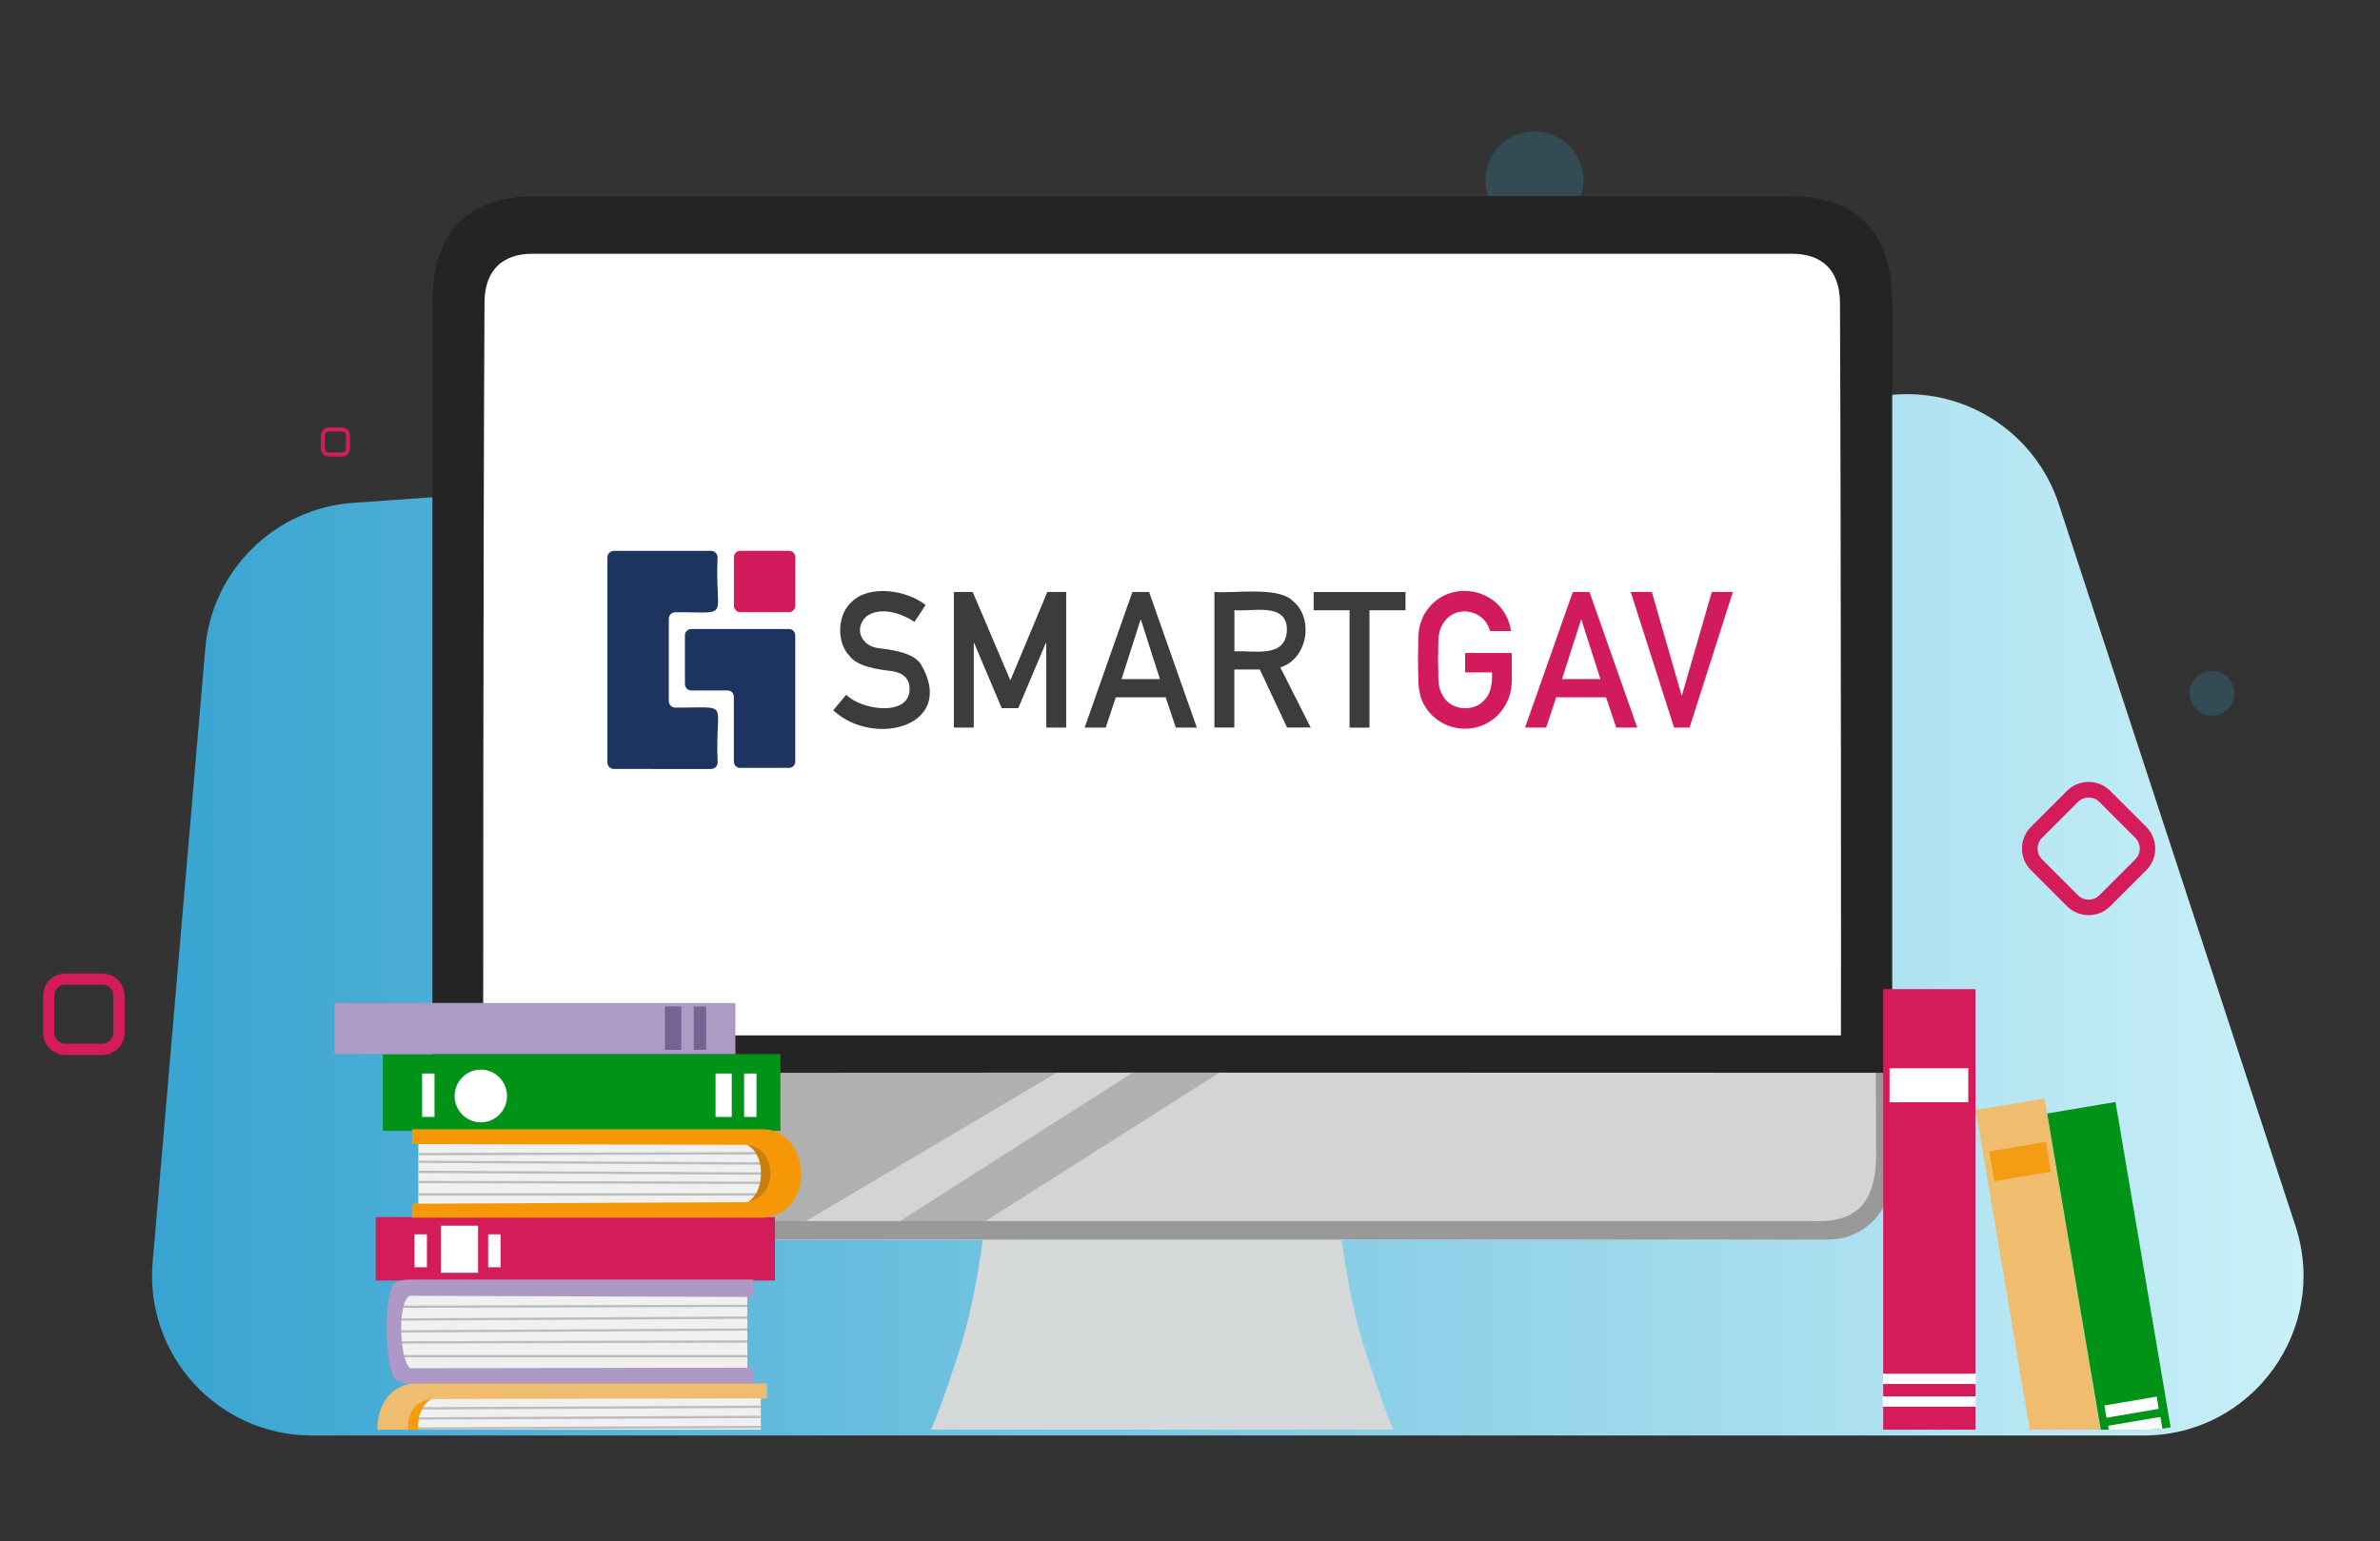
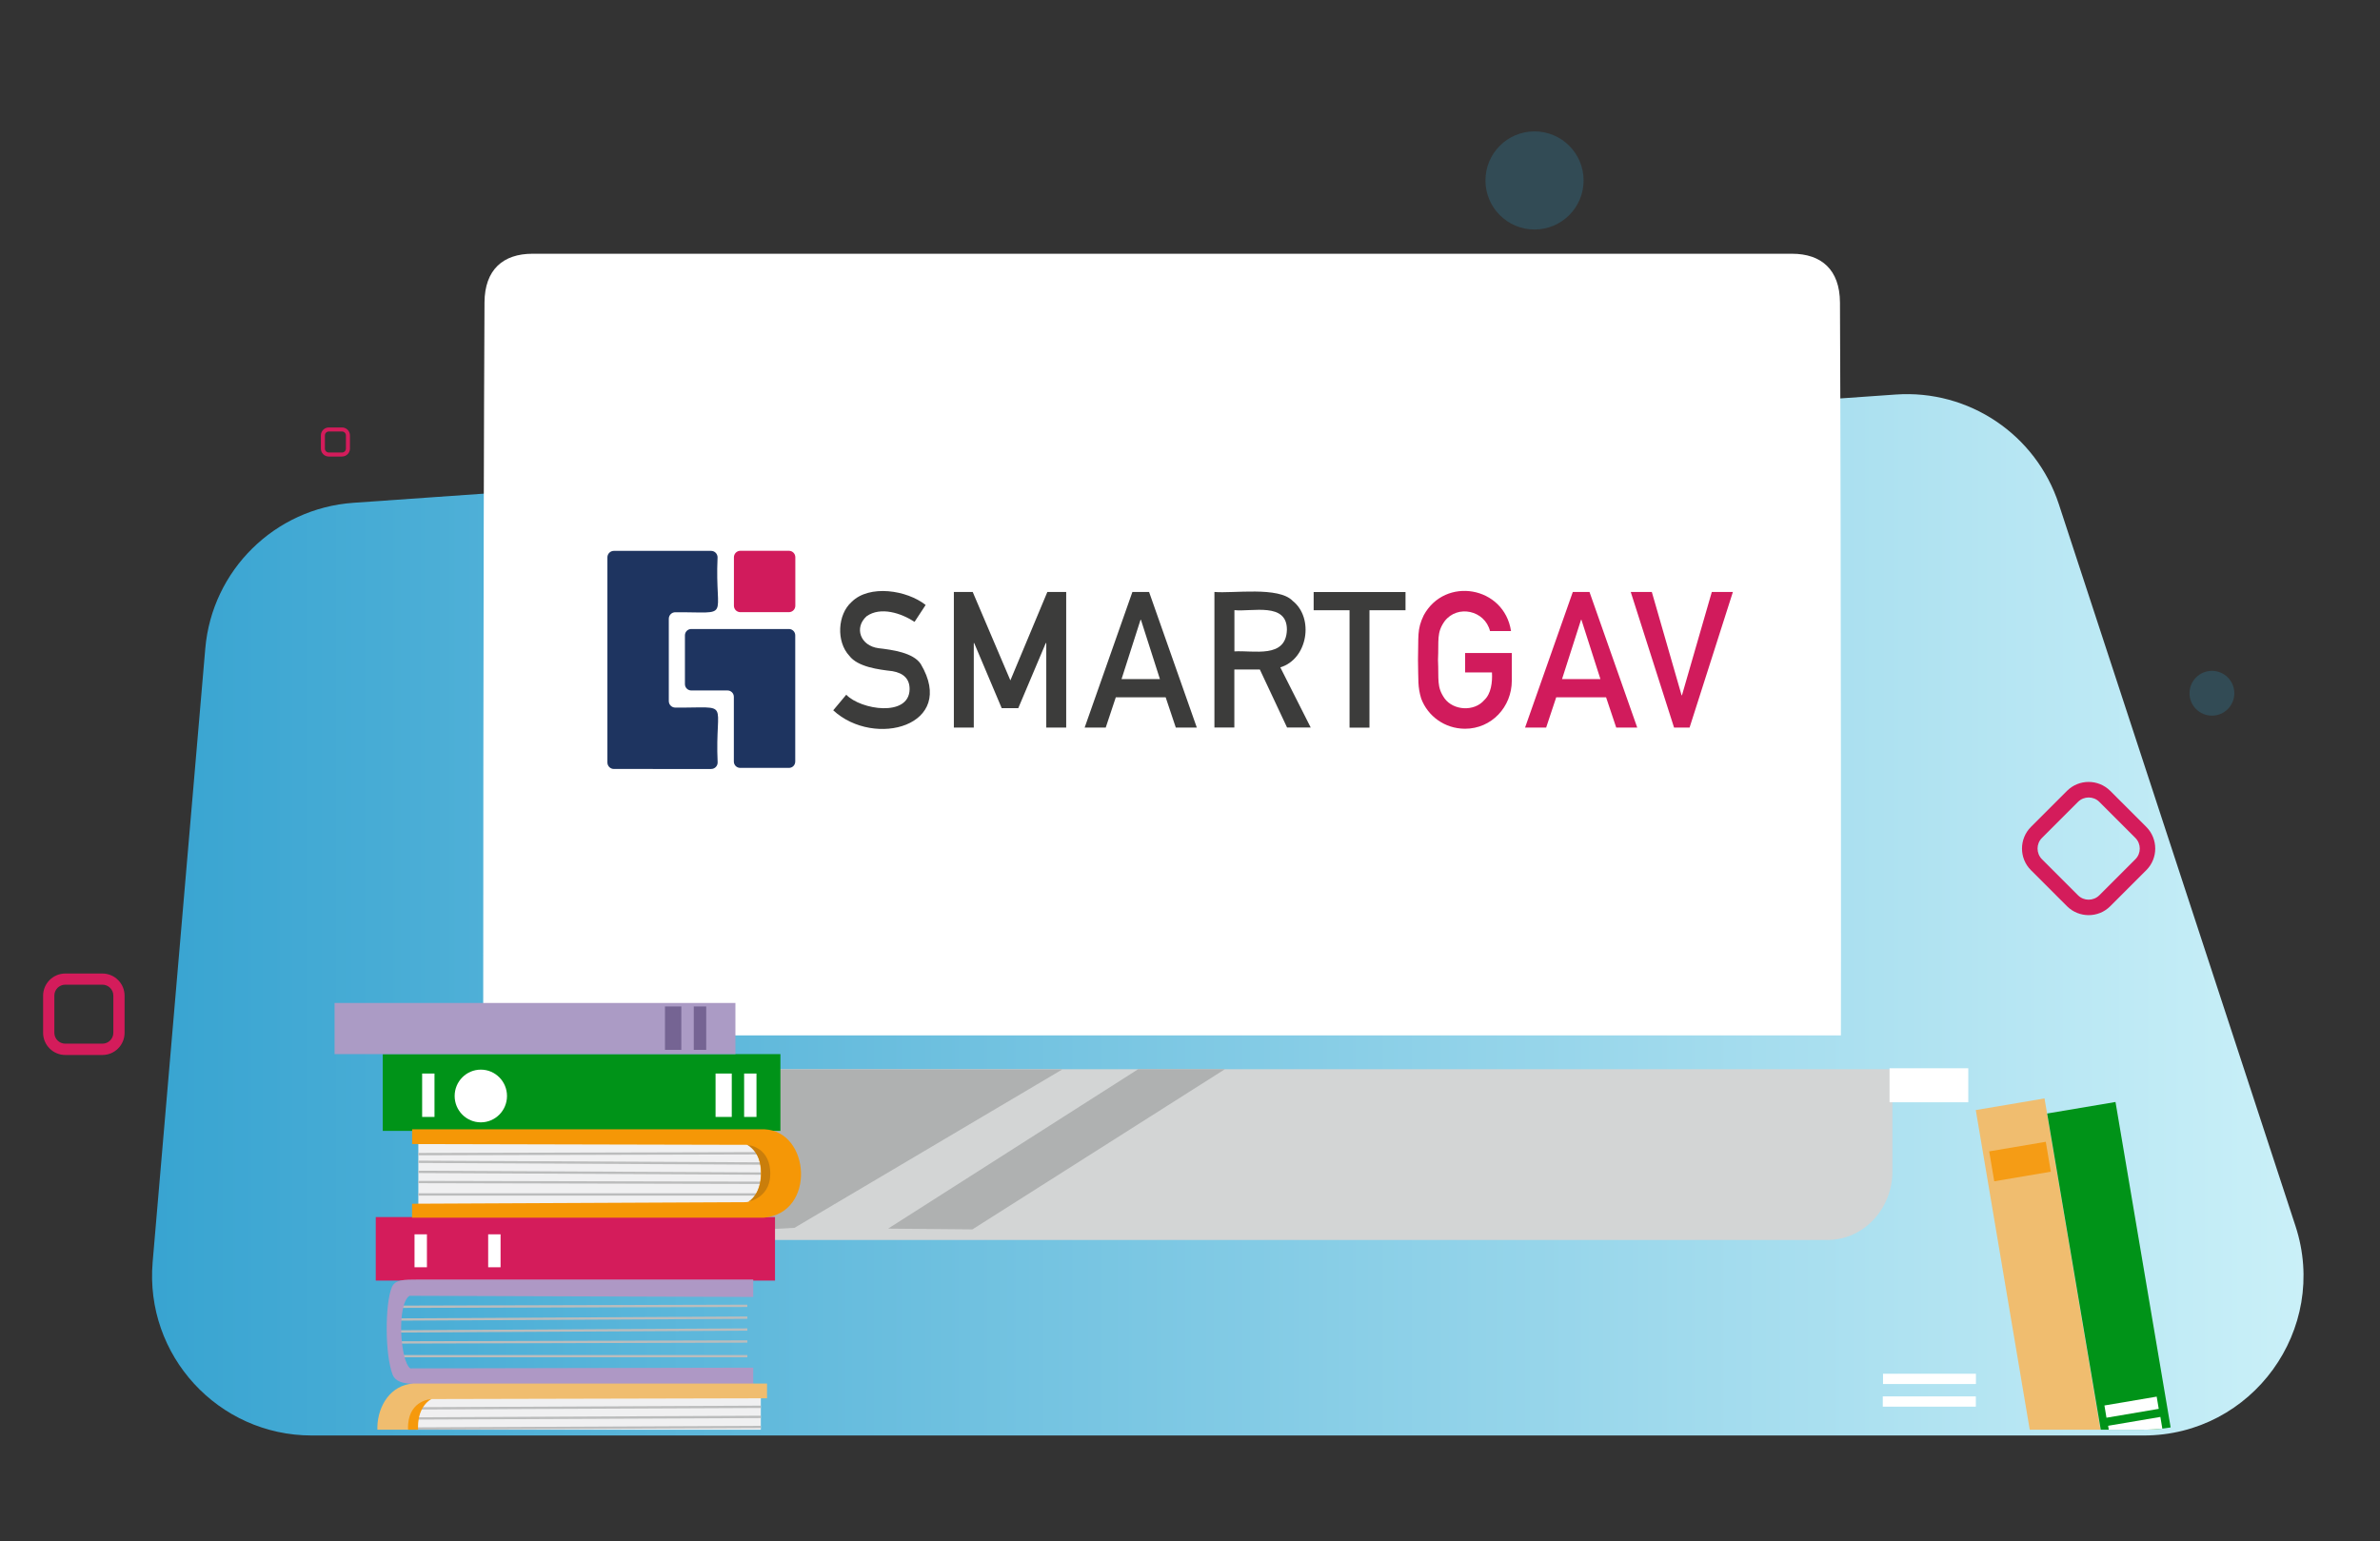
<svg xmlns="http://www.w3.org/2000/svg" xmlns:xlink="http://www.w3.org/1999/xlink" id="Livello_1" x="0px" y="0px" viewBox="0 0 3070 1988.1" style="enable-background:new 0 0 3070 1988.1;" xml:space="preserve">
  <rect x="0" y="0" width="3070" height="1988.1" fill="#333333" stroke="none" />
  <style type="text/css">	.st0{opacity:0.2;fill:#2EACDF;enable-background:new    ;}	.st1{fill:url(#SVGID_1_);}	.st2{clip-path:url(#SVGID_00000003810360512470668370000001933727588754661268_);}	.st3{fill:#D5D8D8;}	.st4{fill:#AFB0B0;}	.st5{fill:#D3D5D5;}	.st6{fill:#AFB1B1;}	.st7{fill:#999999;}	.st8{fill:#242424;}	.st9{fill:#FFFFFF;}	.st10{fill:#D41C5B;}	.st11{fill:#009318;}	.st12{fill:#F0F0F1;}	.st13{fill:#BBBCBC;}	.st14{fill:#AE98C5;}	.st15{fill:#F0BD6F;}	.st16{fill:#F59C15;}	.st17{fill:#F59706;}	.st18{fill:#CA7E0B;}	.st19{fill:#F6990C;}	.st20{fill:#AB9BC5;}	.st21{fill:#756493;}	.st22{fill:#3C3C3B;}	.st23{fill:#D11B5C;}	.st24{fill:#1E3460;}</style>
  <circle class="st0" cx="1979.4" cy="232.8" r="63.3" />
  <linearGradient id="SVGID_1_" gradientUnits="userSpaceOnUse" x1="196.133" y1="807.754" x2="2971.373" y2="807.754" gradientTransform="matrix(1 0 0 -1 0 1988)">
    <stop offset="1.246007e-07" style="stop-color:#38A4D1" />
    <stop offset="1" style="stop-color:#CAF0F8" />
  </linearGradient>
  <path class="st1" d="M2765.1,1852H402.2c-120.8,0-215.6-103.4-205.3-223.7l67.9-791.6c8.7-101.1,89.7-180.8,190.9-188L2445.4,509 c94.2-6.6,180.8,51.6,210.3,141.4l305.3,931.4C3004.6,1714.9,2905.3,1852,2765.1,1852z" />
  <g>
    <g>
      <defs>
        <path id="SVGID_00000096023590858765453710000003287839591686870404_" d="M2971.3,0H-165.4v1004.9h415.1l-52.8,615.9    c-10.3,120.3,84.6,223.7,205.3,223.7h2362.9c140.2,0,239.5-137,195.8-270.3l-186.6-569.3h197L2971.3,0L2971.3,0z" />
      </defs>
      <clipPath id="SVGID_00000054960406458209677610000014290267350203275181_">
        <use xlink:href="#SVGID_00000096023590858765453710000003287839591686870404_" style="overflow:visible;" />
      </clipPath>
      <g style="clip-path:url(#SVGID_00000054960406458209677610000014290267350203275181_);">
        <g transform="translate(501.0 893.0) rotate(0.0 941.5 824.5) scale(2.407 2.437)">
-           <path class="st3" d="M541.6,397.9c-0.9-3.5-2.3-6-2.5-6.5c-2.6-5.2-7.3-17.5-15.7-42.9c-7.6-23.3-11.7-50.9-13.6-66.8H319.6     c-1.9,15.8-6,43.5-13.6,66.8c-8.3,25.4-13.1,37.7-15.7,42.9c-0.3,0.5-1.7,3-2.5,6.5c-0.1,0.4-1.7,7.6,3.2,12.5     c3.2,3.2,7.2,3.5,8.3,3.6h230.8c1.1,0,5.1-0.3,8.3-3.6C543.4,405.5,541.7,398.3,541.6,397.9z" />
          <path class="st4" d="M321.1,289.8h0.2C321.3,287.7,321.1,289.8,321.1,289.8z" />
          <path class="st5" d="M805.9,199.6H23.8c0,0.6,0,1.2,0,1.9v52.2c-0.1,2.2,0.3,17.6,9,26.4c9.2,10,23.5,9.9,25.7,9.9h712.8     c19.1,0,34.7-16.3,34.7-36.3v-52.3L805.9,199.6L805.9,199.6z" />
          <path class="st6" d="M217.6,283.6l143.6-83.9H27.9c0,0-4.6,57.6,6.7,76C45.5,293.6,217.6,283.6,217.6,283.6L217.6,283.6z      M267.8,284l134-84.4h46.5L313,284.4L267.8,284z" />
-           <path class="st7" d="M797.3,199.6c-0.1,0-0.2,0.1-0.2,0.2l0,0l0.2,44.8c-0.2,21.6-6.9,36.6-33.9,35.4H67     c-18.6,0-34.3,0-33.9-35.4l0.4-44.8c0-0.1-0.1-0.2-0.2-0.2l0,0h-9.6l-0.2,53.9c0,24.8,15.6,36.3,34.7,36.3h712.9     c20.5,0.2,35.5-16.5,34.7-36.3v-53.7c0-0.1-0.1-0.2-0.2-0.2L797.3,199.6L797.3,199.6z" />
-           <path class="st8" d="M805.9,201.5v-408.2c0-32.5-14.9-55.9-55.5-55.9H79.1c-40.6,0-55.5,23.4-55.5,55.9v408.2     c130.4,0,260.8,0,391.2-0.1C545.1,201.4,675.5,201.5,805.9,201.5L805.9,201.5z" />
          <path class="st9" d="M777.9-206.3c-0.1-17.4-10-25.8-25.7-25.8H414.7H77.2c-15.7,0-25.6,8.4-25.7,25.8c-0.7,128-0.7,388-0.7,388     h727.6C778.5,181.7,778.5-78.2,777.9-206.3L777.9-206.3z" />
        </g>
        <g transform="translate(943.0 2210.0) rotate(0.0 -257.5 41.0) scale(-1.0 1.012)">
          <path class="st10" d="M458.3-551.2h-515v-81h515V-551.2z" />
          <g>
-             <path class="st9" d="M408.3-568.2h-16v-42h16V-568.2z M313.3-568.2h-16v-42h16V-568.2z M374.3-561.2h-48v-60h48V-561.2z" />
+             <path class="st9" d="M408.3-568.2h-16v-42h16V-568.2z M313.3-568.2h-16v-42h16V-568.2z M374.3-561.2h-48h48V-561.2z" />
          </g>
        </g>
        <g transform="translate(950.0 2000.0) rotate(0.0 -256.5 49.5) scale(-0.996 1.0)">
          <path class="st11" d="M458.1-541h-515v-99h515V-541z" />
          <g>
            <path class="st9" d="M27.1-559h-21v-56h21V-559z M-9.9-559h-16v-56h16V-559z M407.1-559h-16v-56h16V-559z" />
            <ellipse class="st9" cx="331.1" cy="-586" rx="33.9" ry="-34" />
          </g>
        </g>
        <g transform="translate(915.0 2291.0) rotate(0.0 -236.5 67.5) scale(-0.993 0.996)">
-           <path class="st12" d="M-49.4-622.6h451.3v95.1H-49.4V-622.6z" />
          <g>
            <path class="st13" d="M-49.3-607.2v-3l453,1.2v3L-49.3-607.2z M-49.4-591.9v-3l451.3,2.4v3L-49.4-591.9z M-49.4-576.5v-3      l451.3,2.4v3L-49.4-576.5z M-49.4-545h451.3v3H-49.4V-545z M-49.4-561v-3l453.3,1.2v3L-49.4-561z" />
          </g>
          <path class="st14" d="M-57-642.8v22.6l446.5-1.5c17,11,12,85-1,94L-57-528.6v21.4h434.8c9.9-0.8,28.6,0.6,33.7-12.5     c10-26,10-91,1-113c-4.1-10-15.8-10.1-33.7-10.1L-57-642.8L-57-642.8z" />
        </g>
        <g transform="translate(2492.0 2057.0) rotate(0.0 84.0 242.5) scale(1.018 1.021)">
          <path class="st15" d="M55.6-612l87.1-14.7l77.9,460.2l-87.1,14.7L55.6-612z" />
          <path class="st16" d="M72.6-559.8l71.7-12.1l6.4,37.8L79-522L72.6-559.8z" />
        </g>
        <g transform="translate(2584.0 2062.0) rotate(0.0 83.5 240.0) scale(1.012 1.011)">
          <path class="st11" d="M56-618.6l87.1-14.7L221-173.1l-87.1,14.7L56-618.6z" />
          <path class="st9" d="M129-246l66.6-11.3l2.6,15.6l-66.6,11.3L129-246z" />
          <path class="st9" d="M133.7-220.1l66.6-11.3l2.6,15.6l-66.6,11.3L133.7-220.1z" />
        </g>
        <g transform="translate(475.0 2097.0) rotate(0.0 251.0 57.0) scale(1 1.0)">
          <path class="st12" d="M64.6-623h443v80h-443C64.6-543,64.6-623,64.6-623z" />
          <g>
            <path class="st13" d="M64.6-609.5l443.8-1.1v3l-443.8,1.1L64.6-609.5z M64.7-596.6v-3l443,2.2v3L64.7-596.6z M64.7-583.6v-3      l443,2.2v3L64.7-583.6z M64.6-557.5h443v3h-443C64.6-554.5,64.6-557.5,64.6-557.5z M64.6-570.5v-3l445,1v3L64.6-570.5z" />
          </g>
          <path class="st17" d="M56.6-640v19l430.9,1c3.1,0,6.2,1.3,8.3,3.5c13.2,13.8,15.5,48.4-0.2,66.5c-2.3,2.6-5.5,4-8.9,4l-430.2,2     v18h454c67-6,60-111,1-114H56.6z" />
          <path class="st18" d="M488.7-620c0,0,27.1,1.6,29.7,32.4c3,35.9-28,40.8-28,40.8s16.5-8.8,16.5-36.7S488.7-620,488.7-620z" />
        </g>
        <g transform="translate(430.0 2425.0) rotate(0.0 251.5 57.0) scale(1.002 1.0)">
          <path class="st12" d="M550.3-543h-443v-80h443V-543z" />
          <g>
            <path class="st13" d="M107.3-609.5l443-2v3l-443,2L107.3-609.5z M107.3-596.5l443-2v3l-443,2L107.3-596.5z M107.3-583.5l443-2      v3l-443,2L107.3-583.5z M107.3-556.5h443v3h-443L107.3-556.5z M105.3-571.5l445-1v3l-445,1L105.3-571.5z" />
          </g>
          <path class="st15" d="M558.3-640v19l-430.9,1c-3.1,0-6.2,1.3-8.3,3.5c-13.2,13.8-15.5,48.4,0.2,66.5c2.3,2.6,5.5,4,8.9,4     l430.2,2v18h-454c-67-6-60-111-1-114H558.3z" />
          <path class="st19" d="M126.3-620c0,0-27.4,1-30,32c-3,36,28.6,41.6,28.6,41.6s-15.9-9.7-15.9-37.7S126.3-620,126.3-620z" />
        </g>
        <g transform="translate(892.0 1934.0) rotate(0.0 -258.5 33.0) scale(-1.004 1.0)">
          <path class="st20" d="M458.6-574h-515v-66h515V-574z" />
          <g>
            <path class="st21" d="M34.1-579.5h-21v-56h21V-579.5z M-2.9-579.5h-16v-56h16C-2.9-635.5-2.9-579.5-2.9-579.5z" />
          </g>
        </g>
        <g transform="translate(2372.0 1916.0) rotate(0.0 60.0 313.0) scale(1.026 1.021)">
-           <path class="st10" d="M55.7-626.7h116v613h-116C55.7-13.7,55.7-626.7,55.7-626.7z" />
          <g>
            <path class="st9" d="M55.5-140.7h116.8v13H55.5V-140.7z M55.2-112.1h117v13h-117C55.2-99.1,55.2-112.1,55.2-112.1z M63.7-526.7      h99v43h-99C63.7-483.7,63.7-526.7,63.7-526.7z" />
          </g>
        </g>
      </g>
    </g>
  </g>
  <path class="st10" d="M2768.6,1122.6l-46.6,46.6c-15.3,15.3-40.3,15.3-55.7,0l-46.6-46.6c-15.3-15.3-15.3-40.3,0-55.7l46.6-46.6 c15.3-15.3,40.3-15.3,55.7,0l46.6,46.6C2783.9,1082.3,2783.9,1107.3,2768.6,1122.6z M2633.9,1081.1c-7.5,7.5-7.5,19.8,0,27.4 l46.6,46.6c7.5,7.5,19.8,7.5,27.4,0l46.6-46.6c7.5-7.5,7.5-19.8,0-27.4l-46.6-46.6c-7.5-7.5-19.8-7.5-27.4,0L2633.9,1081.1z" />
  <path class="st10" d="M132.1,1361.1H84.2c-15.8,0-28.6-12.9-28.6-28.6v-47.9c0-15.8,12.9-28.6,28.6-28.6h47.9 c15.8,0,28.6,12.9,28.6,28.6v47.9C160.7,1348.3,147.9,1361.1,132.1,1361.1z M84.2,1270.4c-7.8,0-14.1,6.3-14.1,14.1v47.9 c0,7.8,6.3,14.1,14.1,14.1h47.9c7.8,0,14.1-6.3,14.1-14.1v-47.9c0-7.8-6.3-14.1-14.1-14.1H84.2z" />
  <path class="st10" d="M441.2,589h-17.1c-5.6,0-10.2-4.6-10.2-10.2v-17.1c0-5.6,4.6-10.2,10.2-10.2h17.1c5.6,0,10.2,4.6,10.2,10.2 v17.1C451.4,584.4,446.8,589,441.2,589z M424.1,556.7c-2.8,0-5,2.3-5,5v17.1c0,2.8,2.3,5,5,5h17.1c2.8,0,5-2.3,5-5v-17.1 c0-2.8-2.3-5-5-5H424.1z" />
  <circle class="st0" cx="2853.2" cy="894.4" r="28.9" />
  <g>
    <g>
      <path class="st22" d="M1091.6,896.3c18.8,19.6,81,29.1,81.7-6.9c0.2-13-7.2-20.9-22.1-23.5c-18.1-2.1-44.7-5.4-55.7-19.9   c-17-18.2-15.2-53.3,3-69.4c23-22.9,71.4-15.2,95.5,3.9l-14.3,21.8c-17.2-11.3-43.8-20-61.8-7.3c-16.5,14.7-8.2,38.3,15.5,41.3   c17.1,2,44.7,5.6,54.3,20.4c47.2,79.6-59.7,108.9-112.9,59.7L1091.6,896.3z" />
      <path class="st22" d="M1230.5,763.7h24.2l48.6,114.1l47.7-114.1h24.3v175h-25.7V829.6h-0.6l-35.5,84h-21.4l-35.5-84h-0.5v109.1   h-25.7V763.7z" />
      <path class="st22" d="M1503.6,899.6h-64.3l-13,39.1h-27.2l61.6-175h21.5l61.6,175h-27.1L1503.6,899.6z M1496.2,876.1l-24.5-76.5   h-0.5l-24.5,76.5H1496.2z" />
      <path class="st22" d="M1566.6,763.7c23.8,2.2,82.8-7.4,100.8,11.5c27.9,22,19.6,75.1-15.9,85.8l39.2,77.6h-30.5l-35.1-74.8h-32.9   v74.8h-25.7V763.7z M1592.3,840.4c25.1-1.6,66.6,9.6,67.7-27.9c0.2-35.9-44.8-23-67.7-25.3V840.4z" />
      <path class="st22" d="M1740.9,787.3h-46.4v-23.5H1813v23.5h-46.5v151.5h-25.7V787.3z" />
      <path class="st23" d="M1889.9,842.5h60.2v35.6c0,34-26.1,62.1-60.4,62.1c-26.3-0.1-48.1-16.4-56.5-39c-4.6-15.3-3.5-23.4-4.1-49.9   c0.9-30.1-1.6-38.9,7.4-57.5c27.5-50.5,103.8-37.6,112.6,20.4H1922c-6.6-26.7-41.9-34.6-58.6-12.7c-10.6,15-7.3,24.3-8.5,49.8   c1.2,25.6-2,34.8,8.5,49.8c11.5,15.7,38.3,17.2,51.1,2.2c8.9-8.2,10.7-23,10-35.8h-34.6V842.5z" />
      <path class="st23" d="M2071.7,899.6h-64.3l-13,39.1h-27.2l61.6-175h21.5l61.6,175h-27.1L2071.7,899.6z M2064.4,876.1l-24.5-76.5   h-0.5l-24.5,76.5H2064.4z" />
      <path class="st23" d="M2103.5,763.7h27.2l38.4,133.3h0.5l38.5-133.3h27.2l-55.9,175h-20L2103.5,763.7z" />
    </g>
    <path class="st24" d="M862.7,798.4v106.1c0,4.7,3.8,8.4,8.4,8.4c74,0.5,50.8-10.9,54.6,70.8c0,4.7-3.8,8.4-8.4,8.4H791.9  c-4.7,0-8.4-3.8-8.4-8.4V719.1c0-4.7,3.8-8.4,8.4-8.4h125.3c4.7,0,8.4,3.8,8.4,8.4c-3.8,81.7,19.5,70.4-54.6,70.8  C866.4,789.9,862.7,793.7,862.7,798.4z" />
    <path class="st23" d="M955,710.6h62.6c4.6,0,8.3,3.7,8.3,8.3v62.6c0,4.6-3.7,8.3-8.3,8.3H955c-4.6,0-8.3-3.7-8.3-8.3v-62.6  C946.7,714.4,950.4,710.6,955,710.6z" />
    <path class="st24" d="M1017.7,990.7h-62.9c-4.5,0-8.2-3.6-8.2-8.2v-83.5c0-4.5-3.6-8.2-8.2-8.2h-46.7c-4.5,0-8.2-3.6-8.2-8.2v-62.9  c0-4.5,3.6-8.2,8.2-8.2h125.9c4.5,0,8.2,3.6,8.2,8.2v162.7C1025.8,987.1,1022.2,990.7,1017.7,990.7z" />
  </g>
</svg>